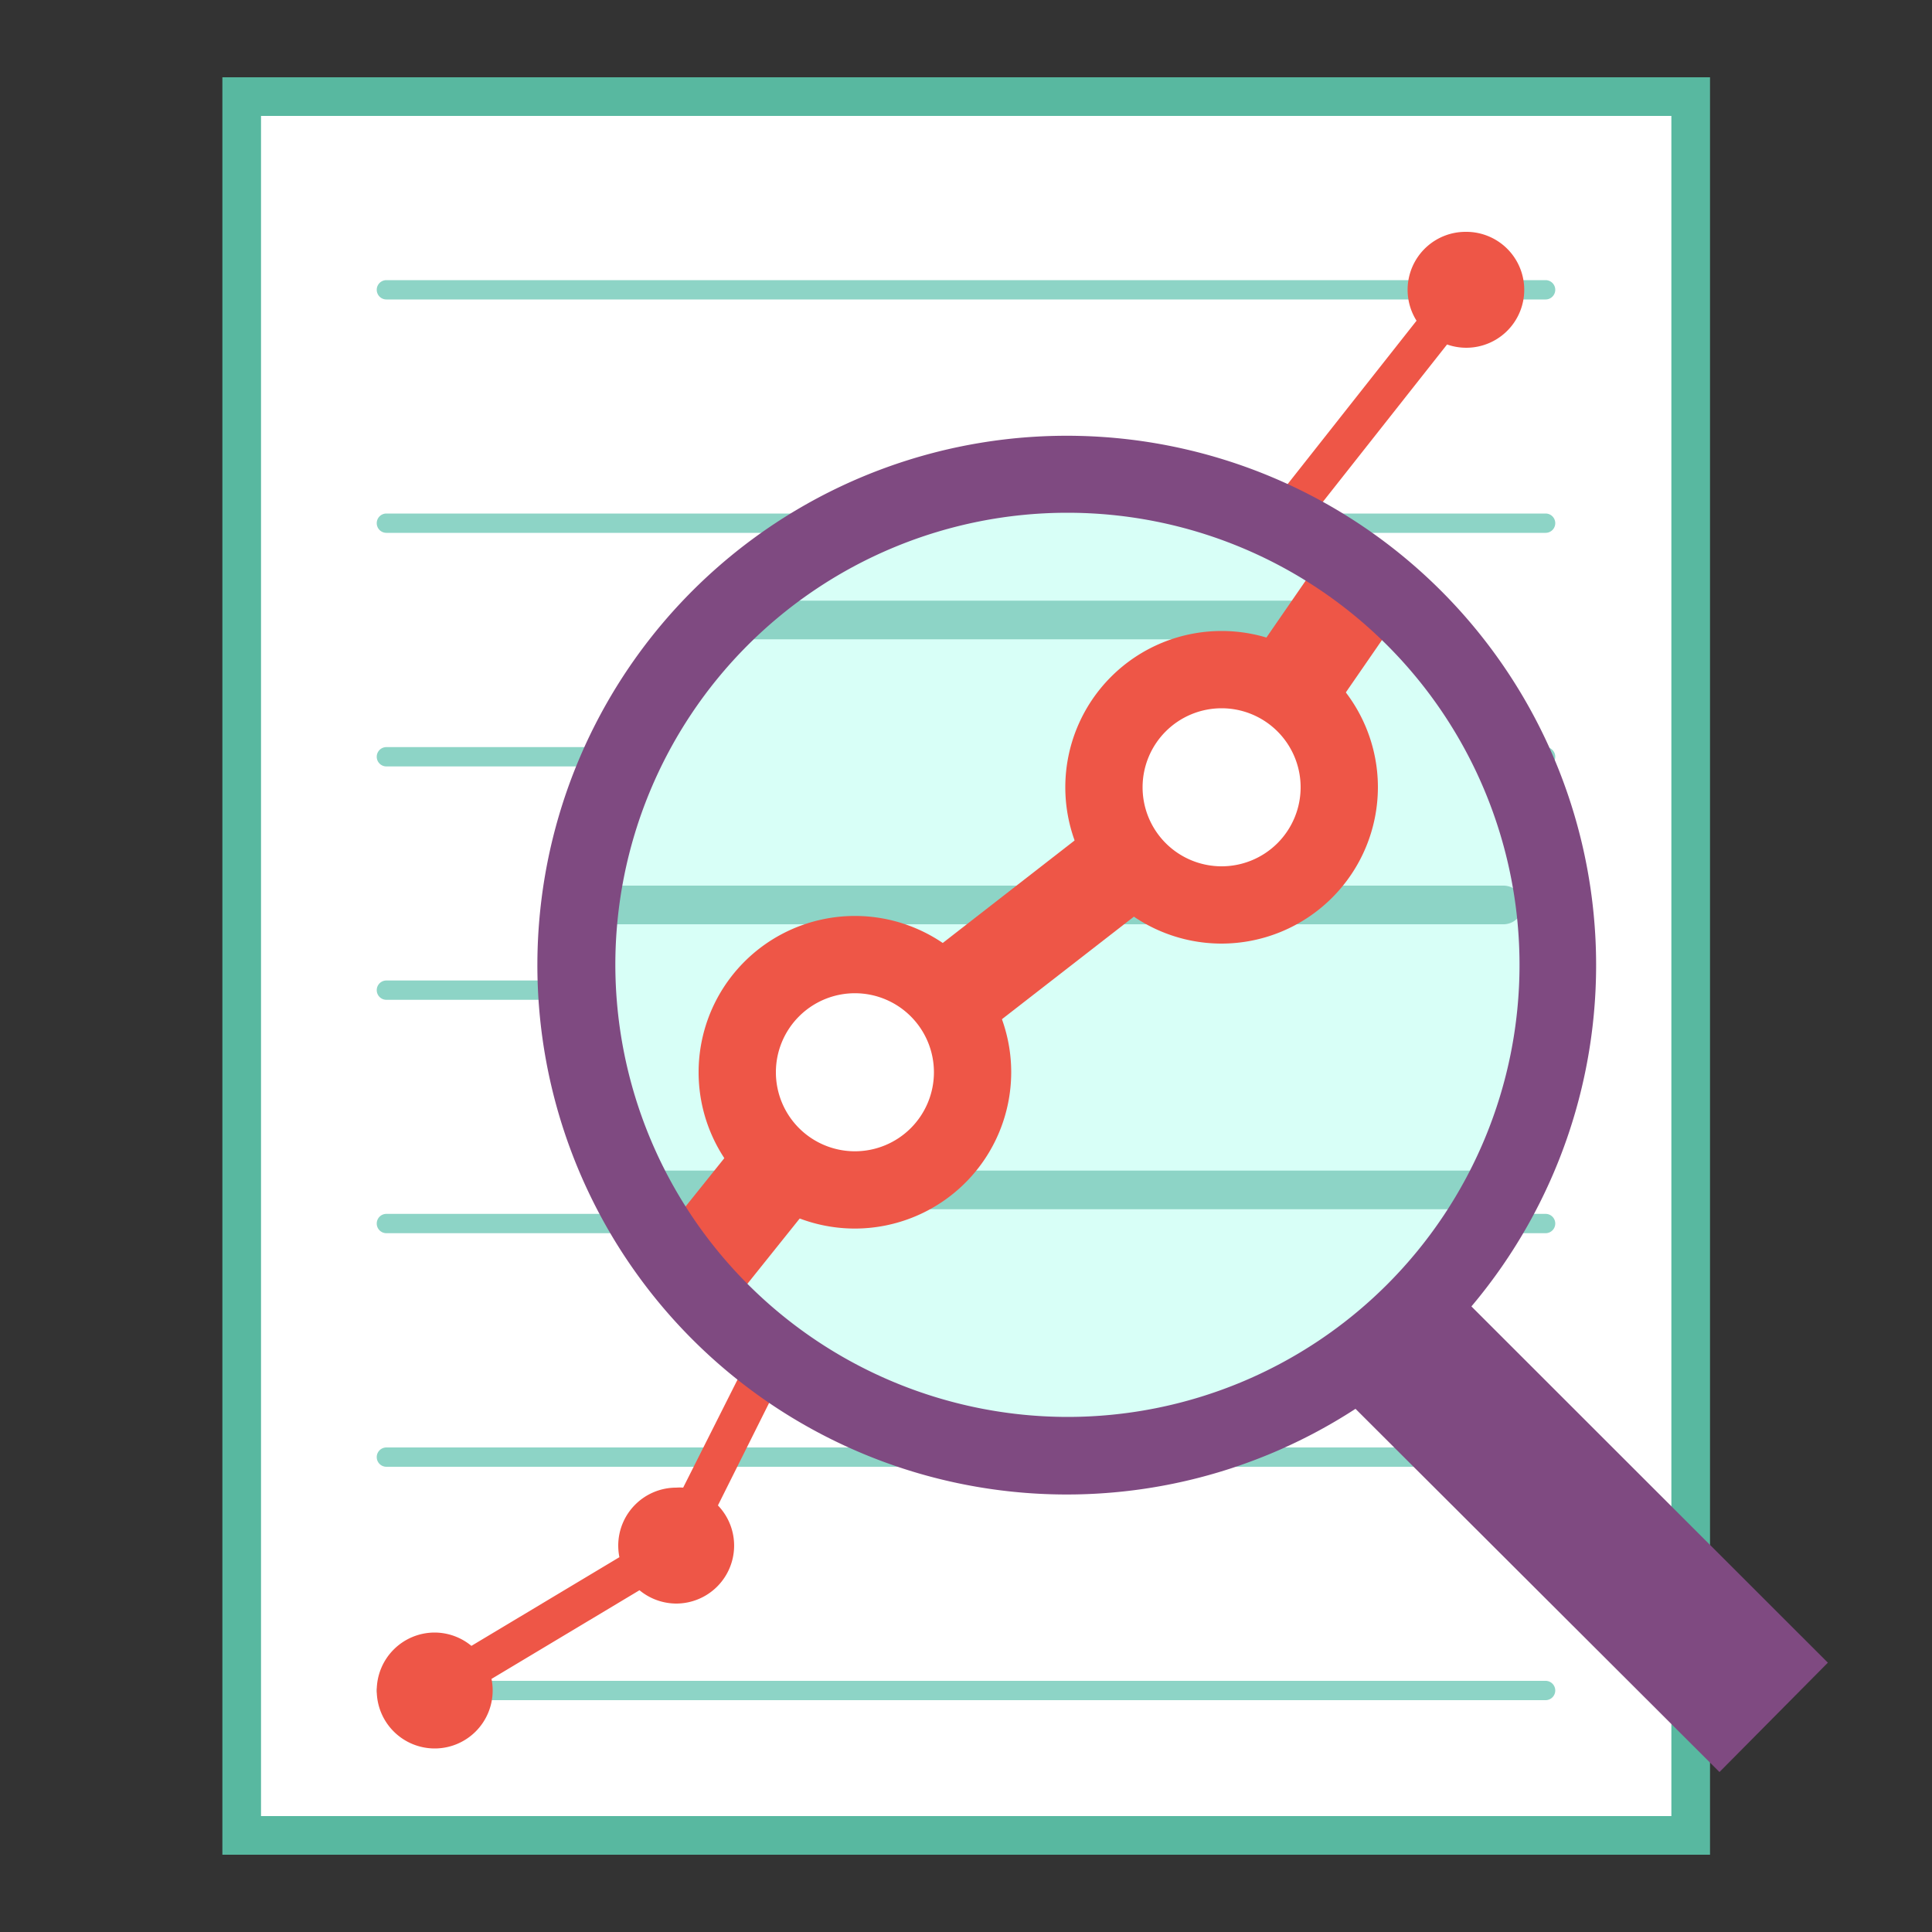
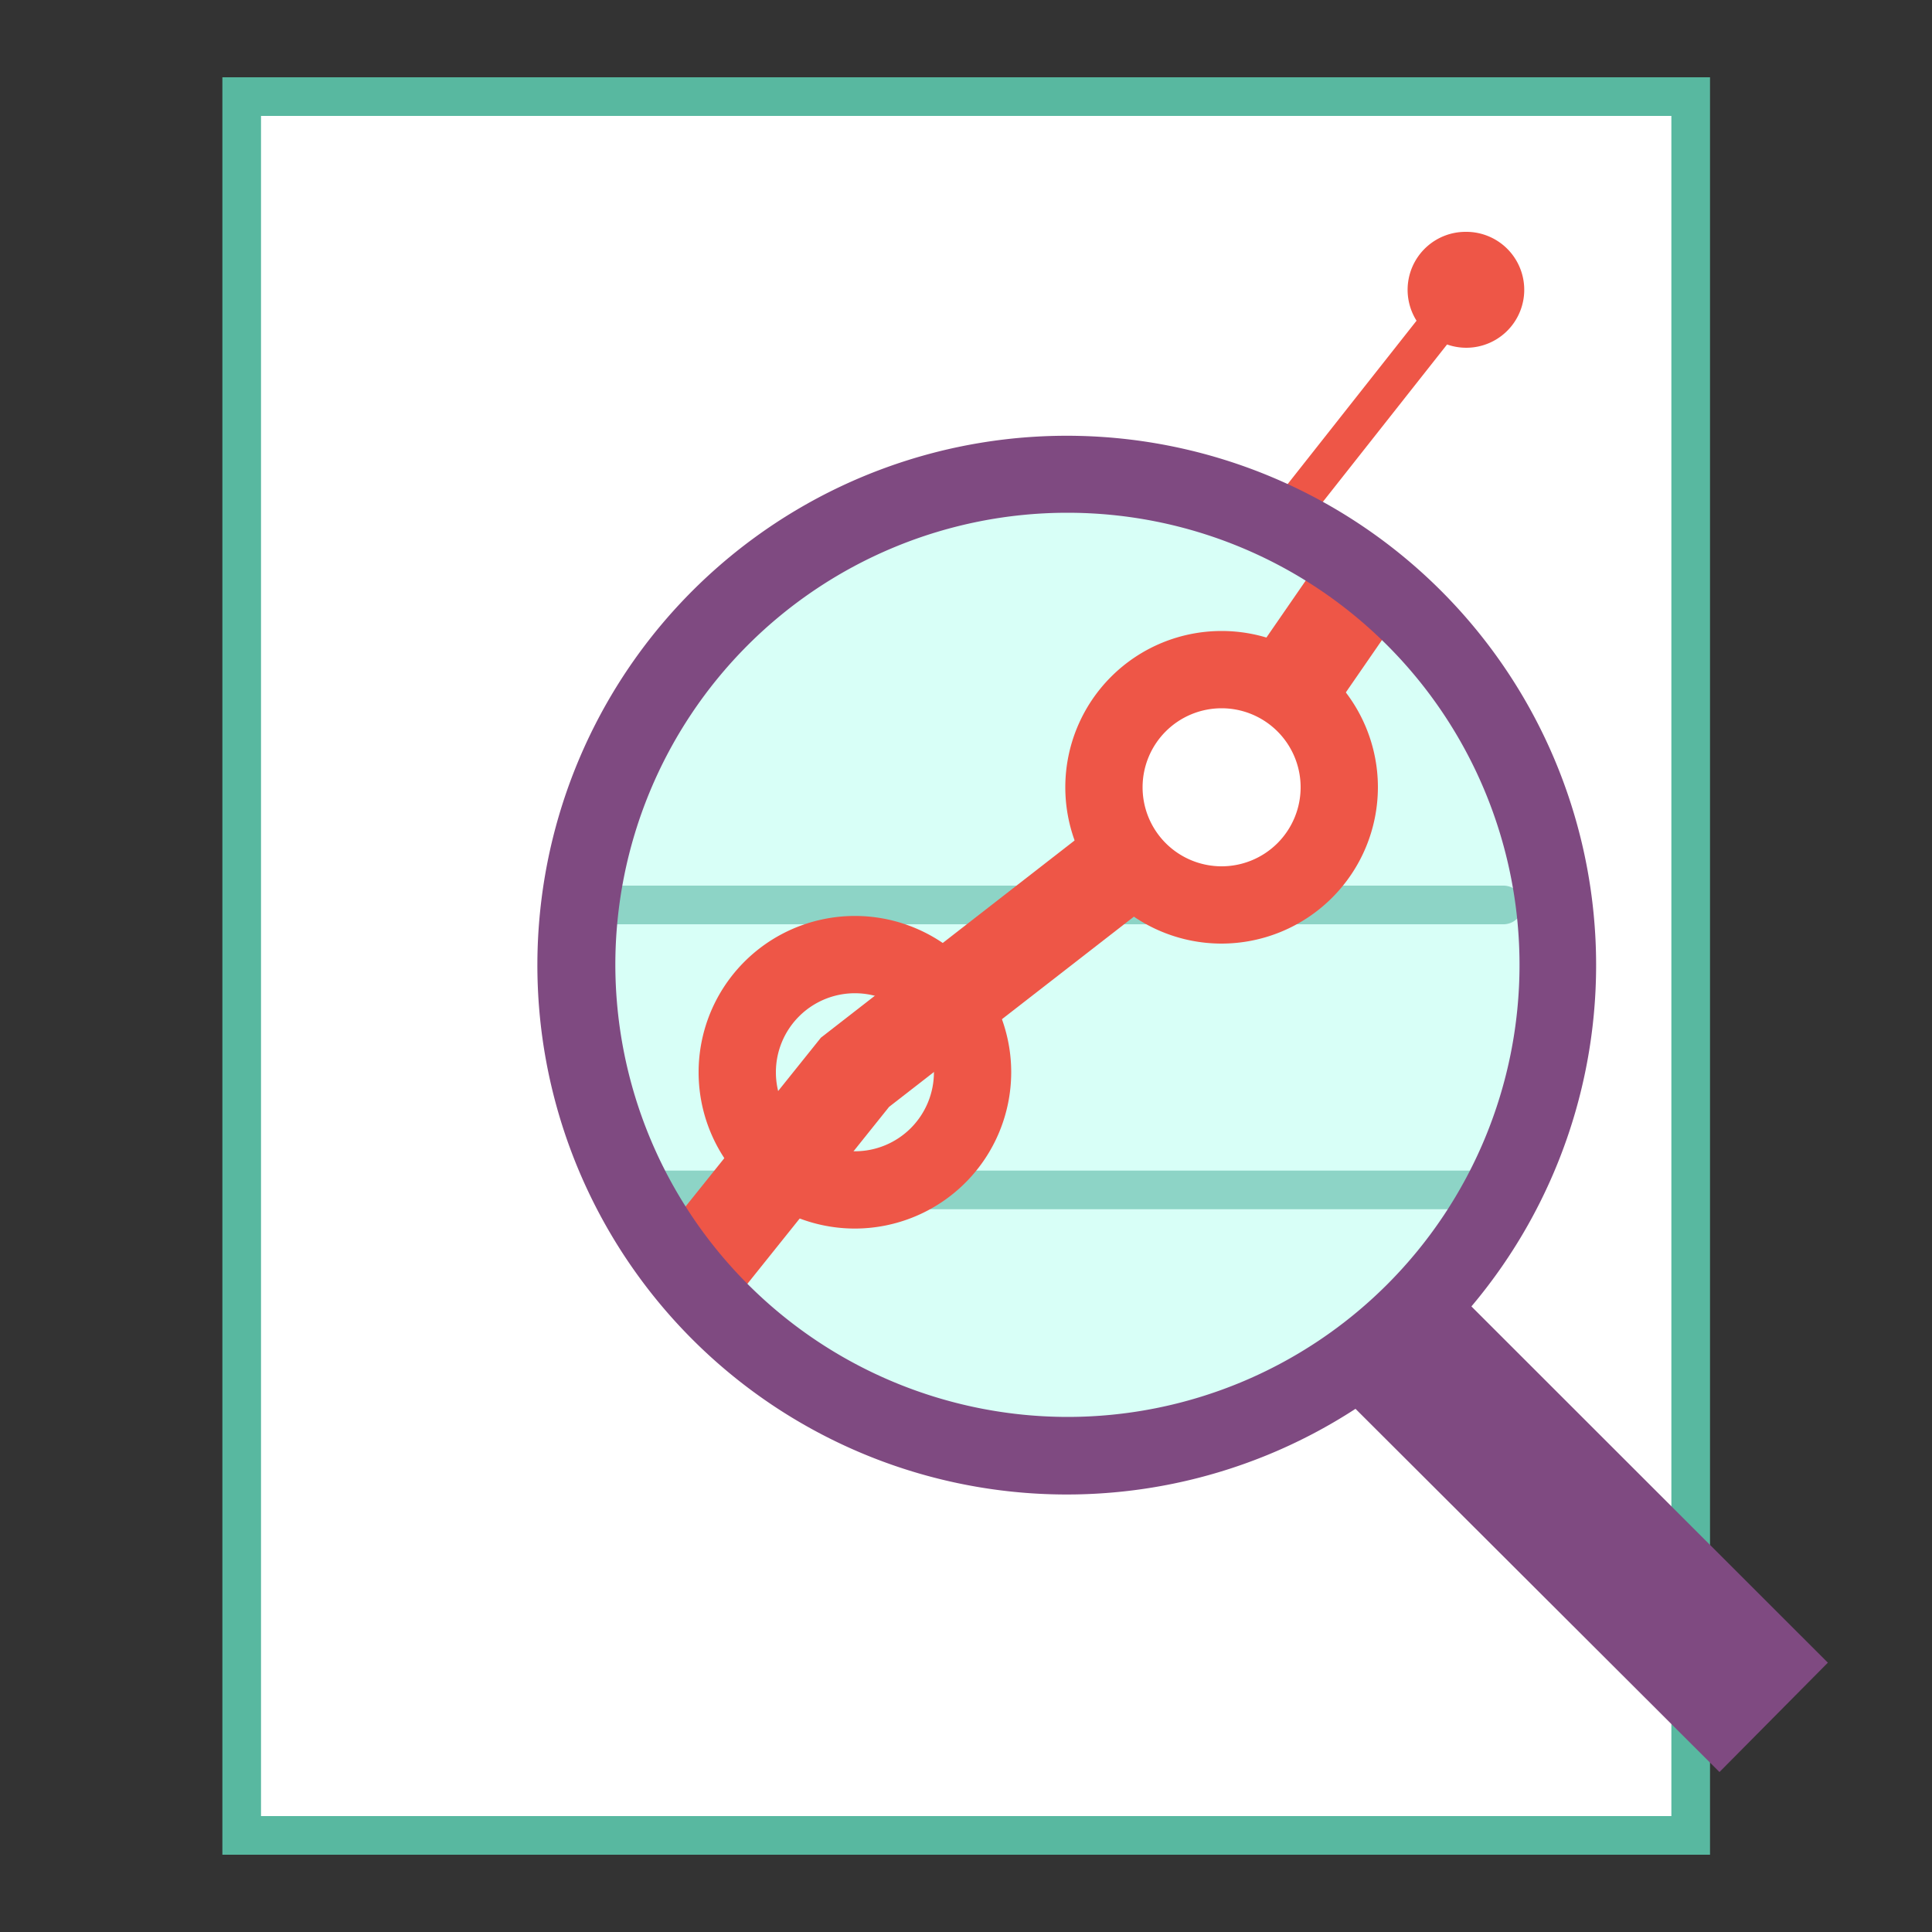
<svg xmlns="http://www.w3.org/2000/svg" viewBox="0 0 100 100">
  <rect x="0" y="0" width="100" height="100" fill="#333333" stroke="none" />
  <defs>
    <style>.cls-1{fill:none;}.cls-2{fill:#fff;}.cls-3{fill:#58b8a0;}.cls-4{fill:#8dd4c6;}.cls-5{fill:#ee5647;}.cls-6{fill:#d8fff7;}.cls-7{fill:#7f4a81;}</style>
  </defs>
  <title>servizi_dettaglio_2</title>
  <g id="Livello_2" data-name="Livello 2">
    <g id="SERVIZI_DETTAGLI">
      <g id="servizi_dettaglio_2">
        <rect id="box" class="cls-1" width="100" height="100" />
        <rect class="cls-2" x="12.49" y="5" width="75.03" height="90" />
        <path class="cls-3" d="M88.51,96h-77V4h77Zm-75-2h73V6h-73Z" />
-         <path class="cls-4" d="M80,87H20a.5.5,0,0,0,0,1H80a.5.5,0,0,0,0-1Zm0-12.08H20a.5.5,0,0,0-.5.5.5.5,0,0,0,.5.5H80a.5.5,0,0,0,.5-.5A.5.5,0,0,0,80,74.92Zm0-12.09H20a.5.5,0,0,0-.5.5.5.5,0,0,0,.5.5H80a.5.5,0,0,0,.5-.5A.5.5,0,0,0,80,62.83Zm0-12.08H20a.5.5,0,0,0,0,1H80a.5.5,0,0,0,0-1Zm0-12.08H20a.5.5,0,0,0-.5.5.5.5,0,0,0,.5.5H80a.5.5,0,0,0,.5-.5A.5.5,0,0,0,80,38.67Zm0-12.09H20a.5.5,0,0,0-.5.5.5.5,0,0,0,.5.5H80a.5.5,0,0,0,.5-.5A.5.5,0,0,0,80,26.58ZM20,15.5H80a.5.5,0,0,0,0-1H20a.5.5,0,0,0,0,1Z" />
        <path class="cls-5" d="M75.85,12a3,3,0,0,0-2.53,4.6l-7.78,9.86,1.57,1.24,7.79-9.87A3,3,0,1,0,75.85,12Z" />
-         <path class="cls-5" d="M39.11,69.55,35.36,77A2.2,2.2,0,0,0,35,77a3,3,0,0,0-3,3,3.05,3.05,0,0,0,.06.6L24.4,85.19a3,3,0,0,0-1.9-.69,3,3,0,1,0,3,3,3.05,3.05,0,0,0-.06-.6l7.66-4.59A3,3,0,0,0,35,83a3,3,0,0,0,2.16-5.08l3.73-7.47Z" />
        <circle class="cls-6" cx="55.25" cy="49.94" r="25.4" />
        <path class="cls-4" d="M77.82,62.59H32a1,1,0,0,1,0-2H77.82a1,1,0,0,1,0,2Z" />
        <path class="cls-4" d="M77.82,47.84H32a1,1,0,0,1,0-2H77.82a1,1,0,0,1,0,2Z" />
-         <path class="cls-4" d="M73.31,33.09H36.51a1,1,0,0,1,0-2h36.8a1,1,0,0,1,0,2Z" />
        <polygon class="cls-5" points="37.66 67.73 33.76 64.6 42.49 53.71 61.4 39.01 68.71 28.42 72.82 31.26 65.07 42.49 46.02 57.29 37.66 67.73" />
-         <circle class="cls-2" cx="44.26" cy="55.5" r="6.09" />
        <path class="cls-5" d="M44.26,63.59a8.09,8.09,0,1,1,8.08-8.09A8.1,8.1,0,0,1,44.26,63.59Zm0-12.18a4.09,4.09,0,1,0,4.08,4.09A4.09,4.09,0,0,0,44.26,51.41Z" />
        <circle class="cls-2" cx="63.23" cy="40.75" r="6.09" />
        <path class="cls-5" d="M63.23,48.84a8.09,8.09,0,1,1,8.09-8.09A8.1,8.1,0,0,1,63.23,48.84Zm0-12.18a4.09,4.09,0,1,0,4.09,4.09A4.09,4.09,0,0,0,63.23,36.66Z" />
        <path class="cls-7" d="M94.61,86.06,76.16,67.62a27.4,27.4,0,1,0-6,5.3L89,91.72ZM31.85,49.94a23.4,23.4,0,1,1,23.4,23.4A23.43,23.43,0,0,1,31.85,49.94Z" />
      </g>
    </g>
  </g>
</svg>